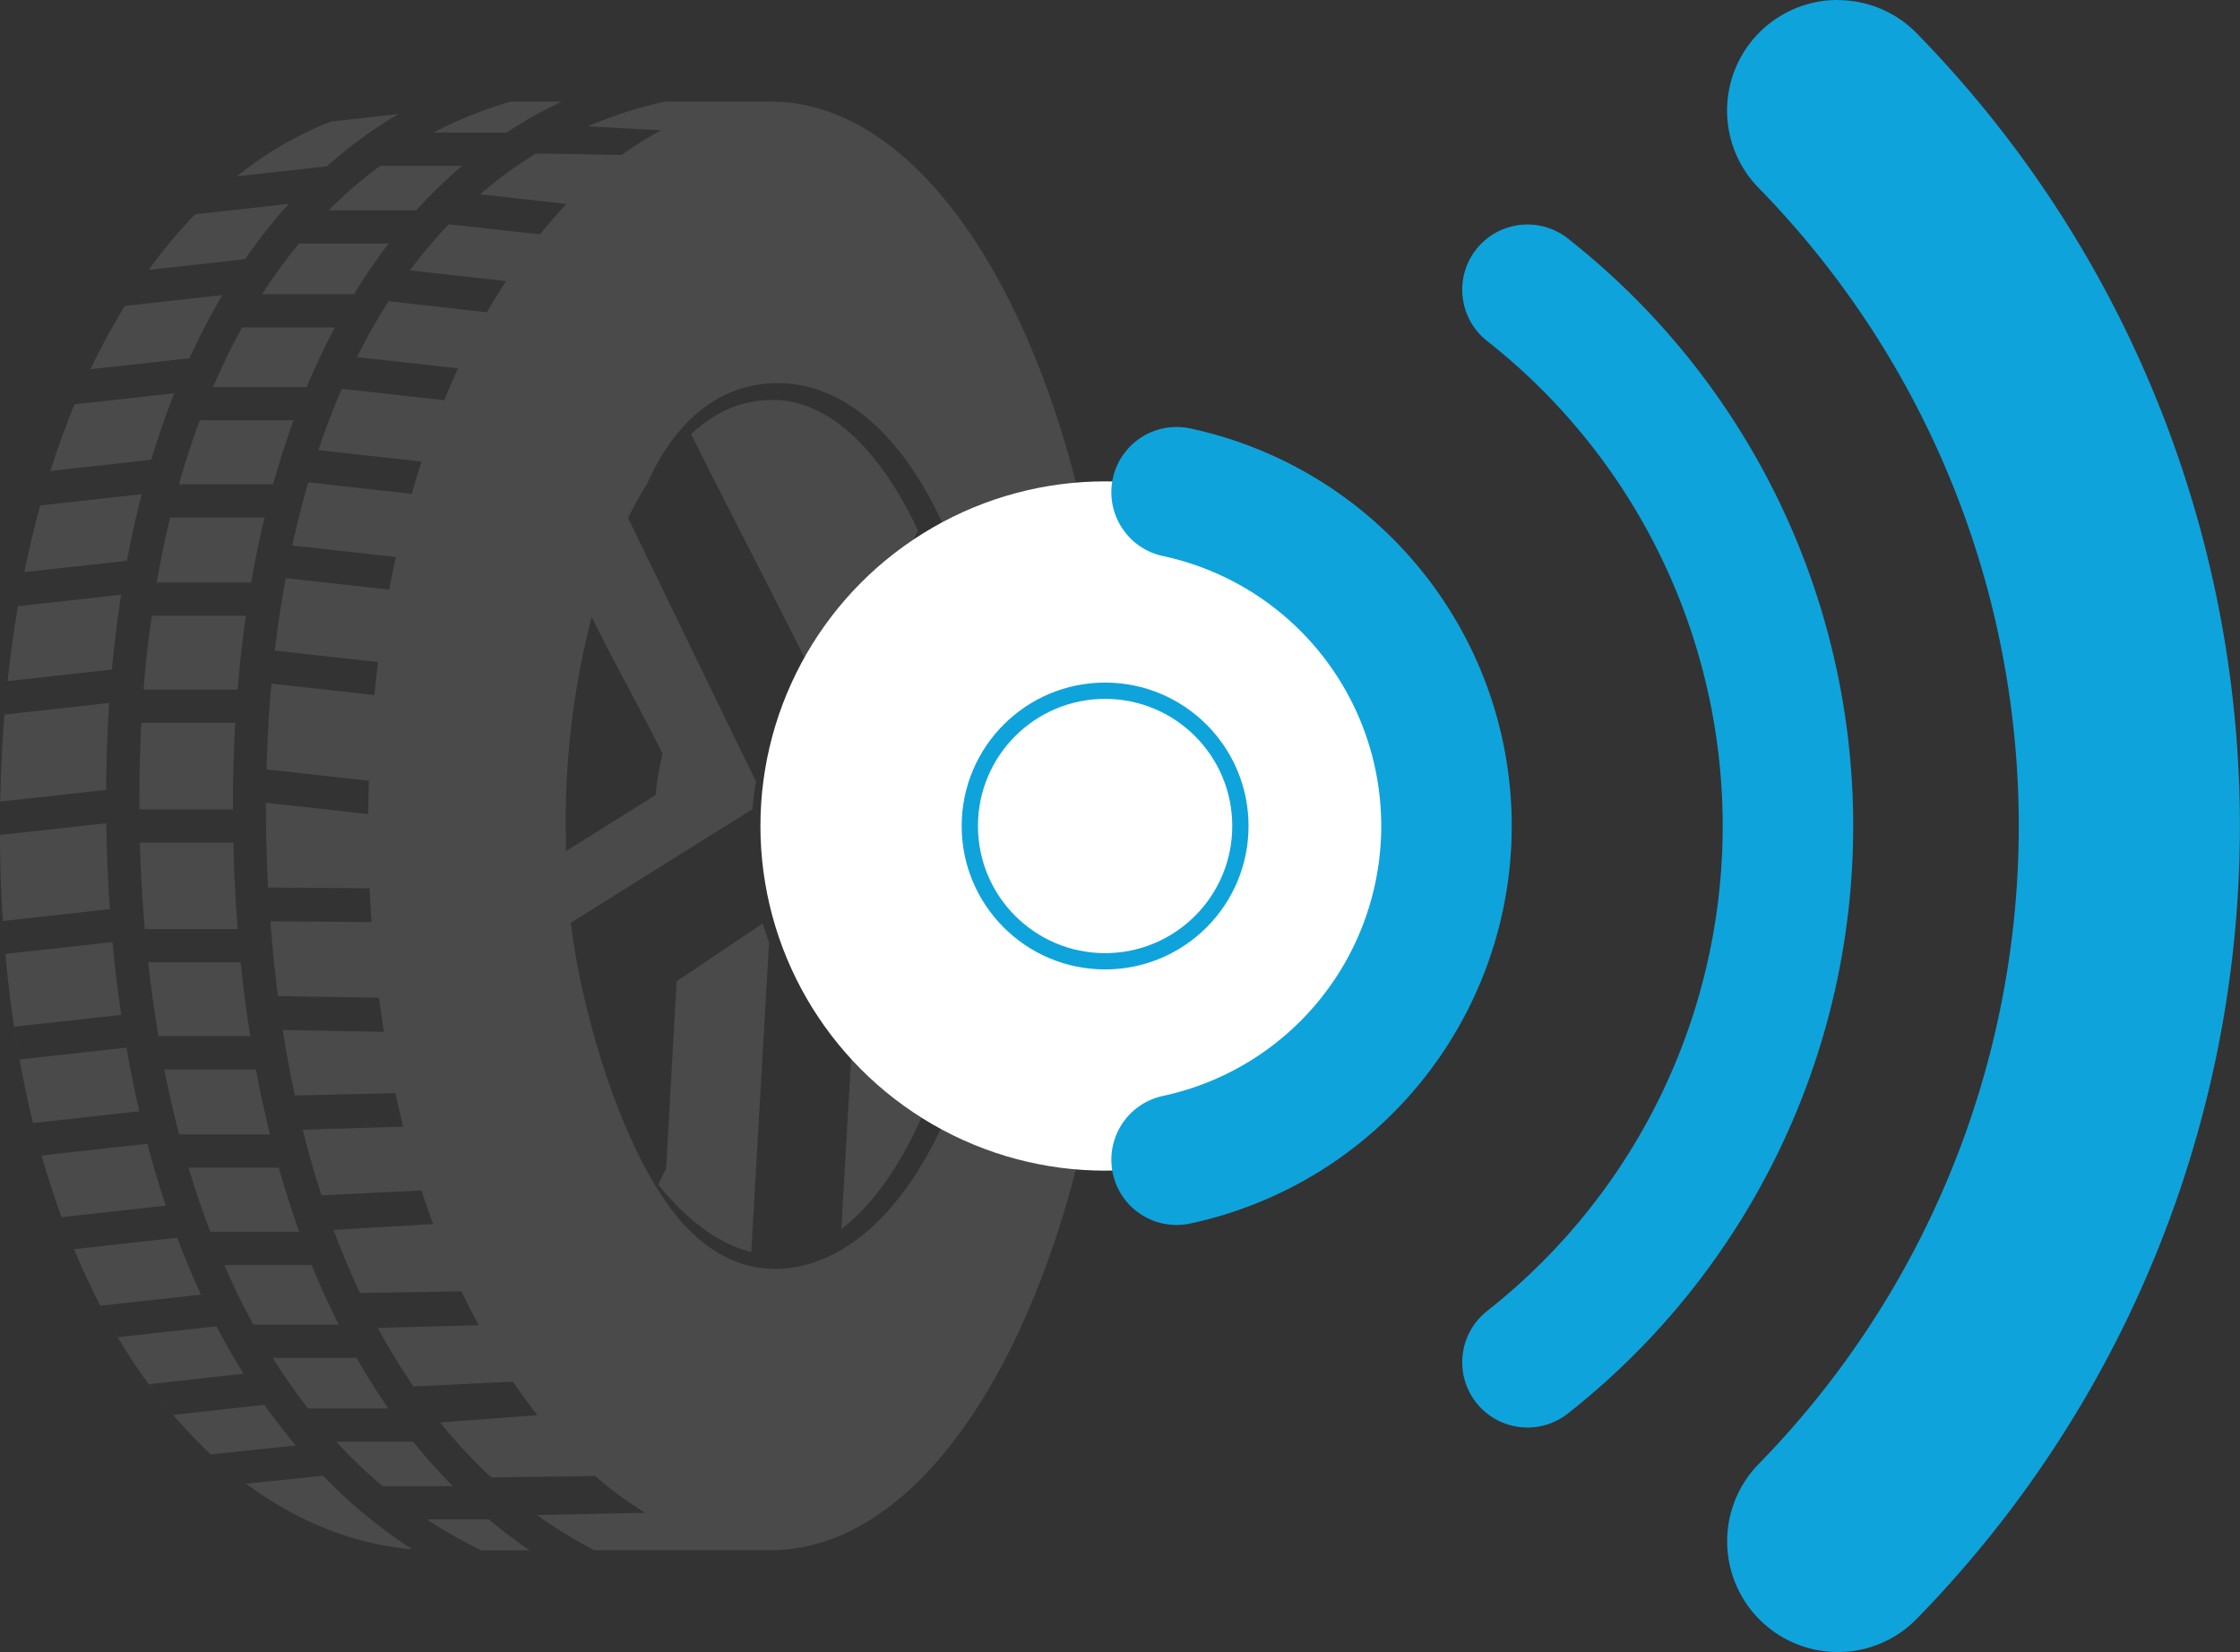
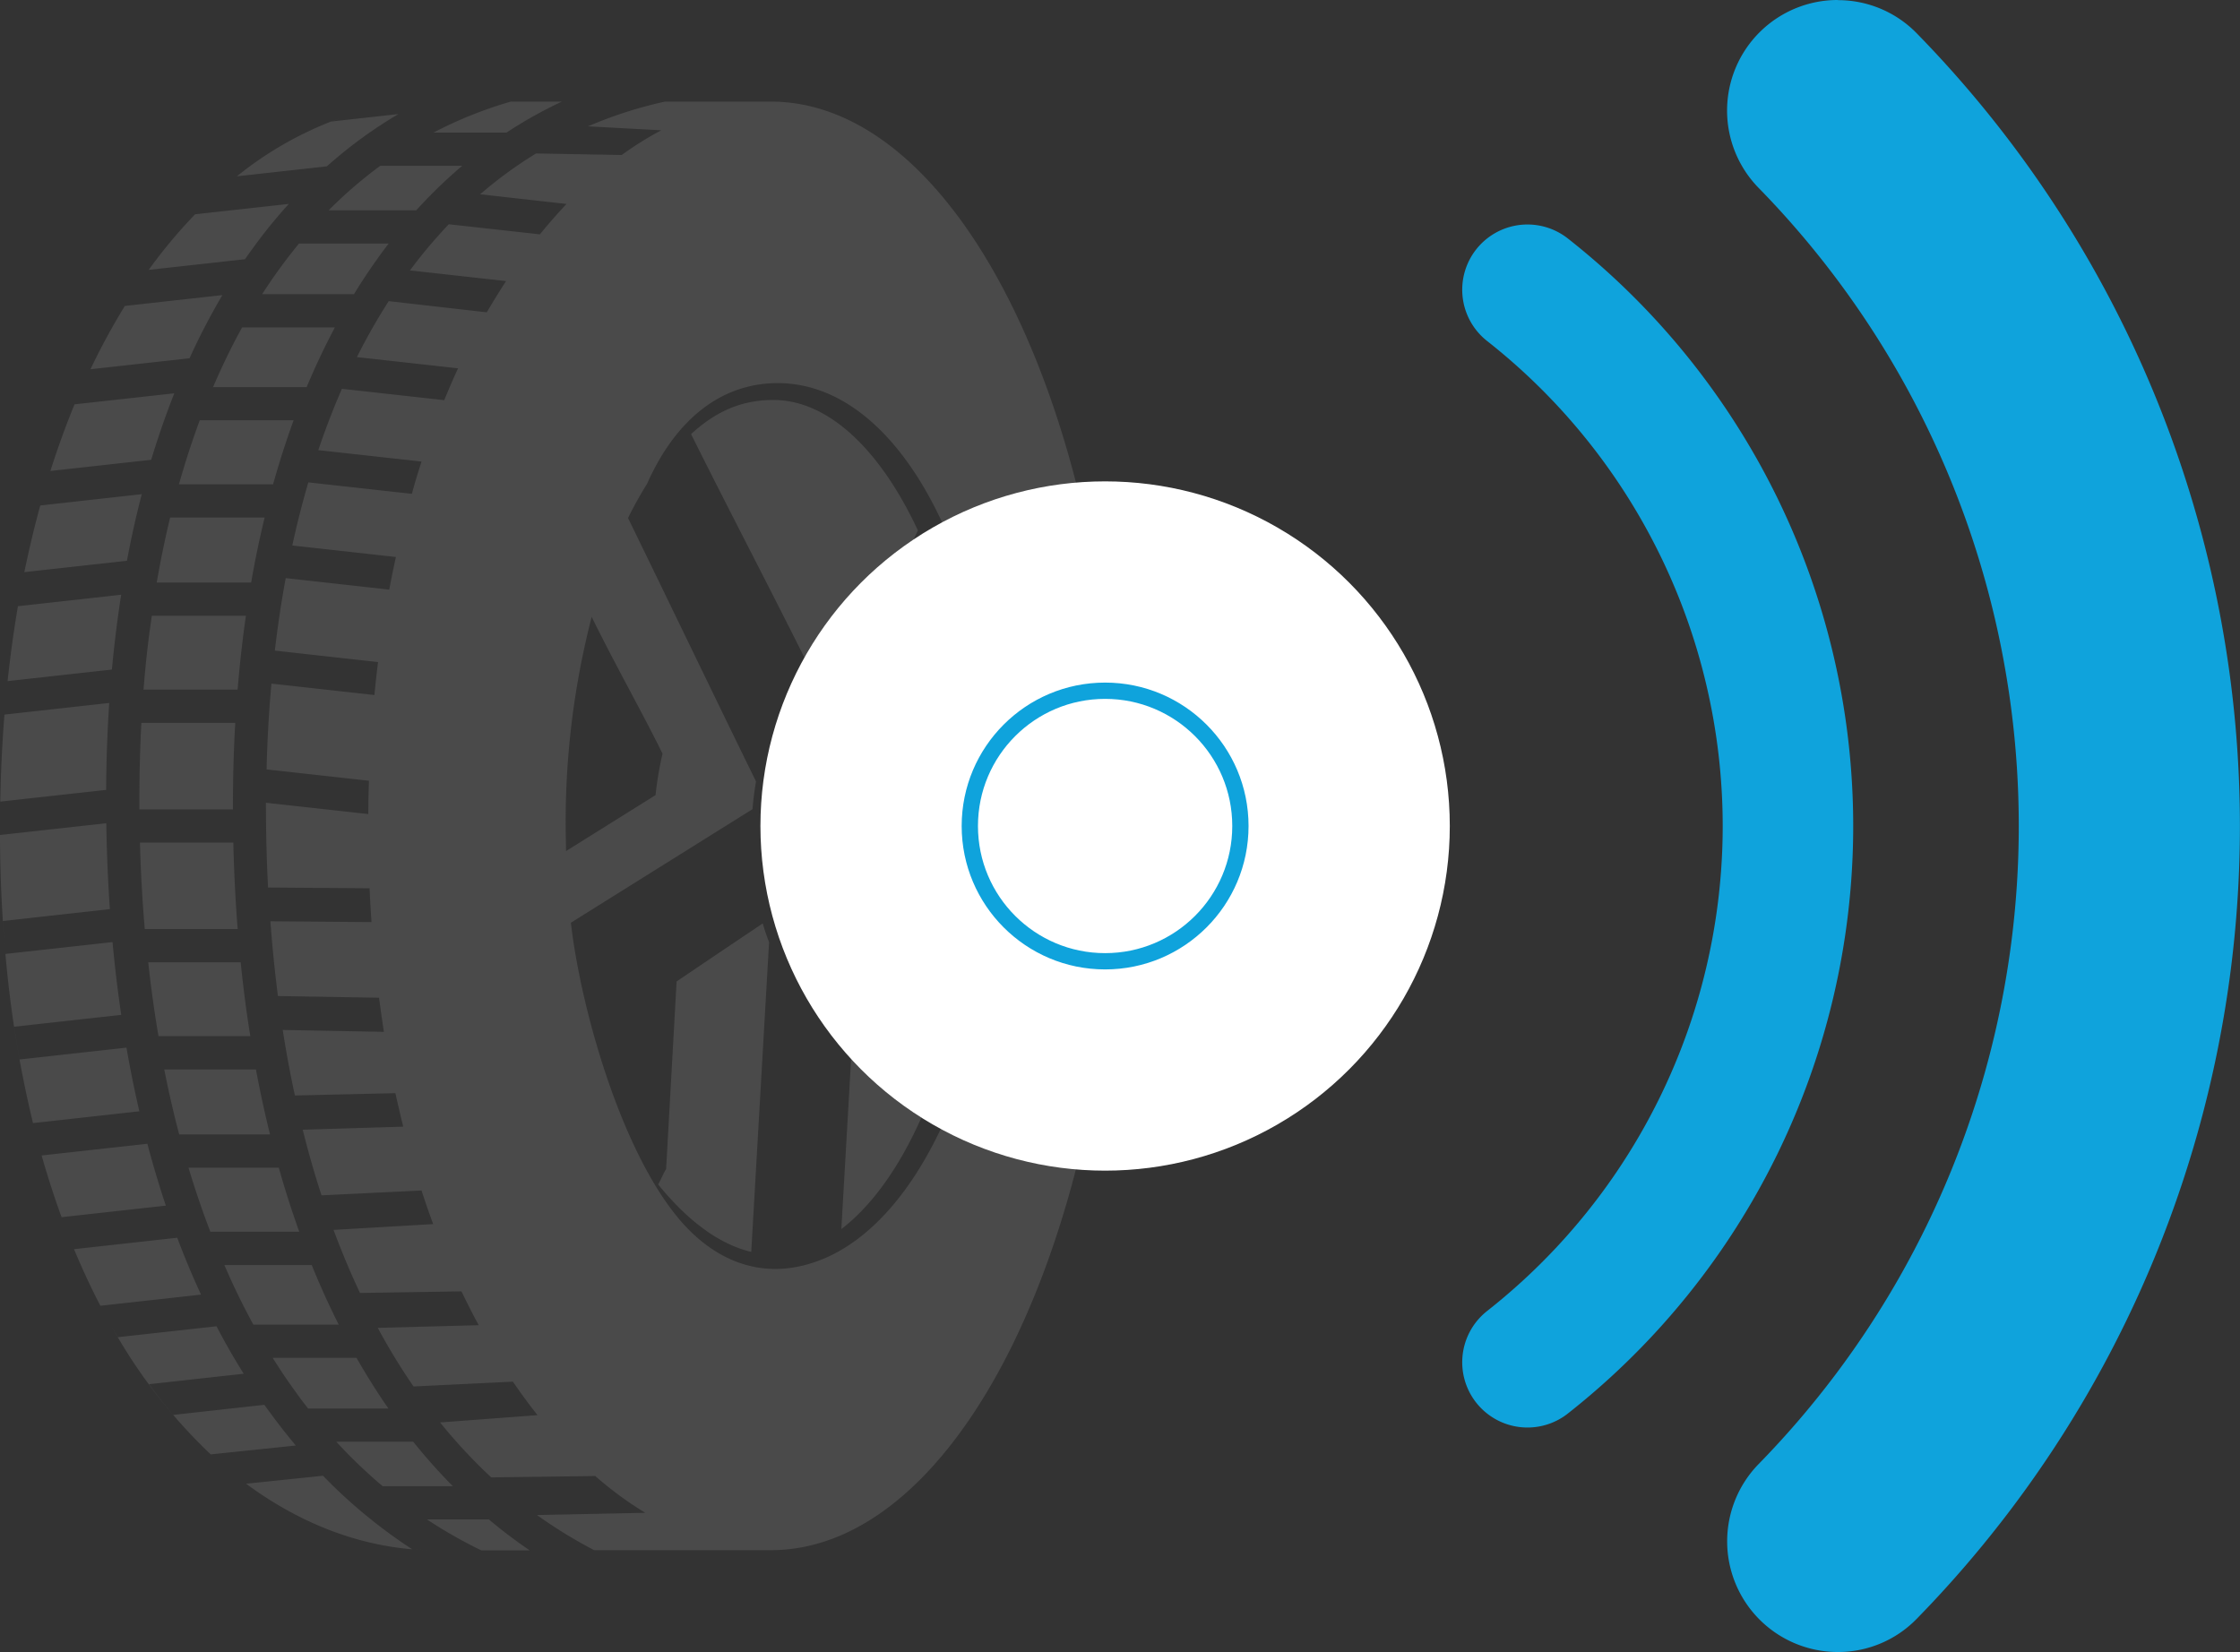
<svg xmlns="http://www.w3.org/2000/svg" id="katman_1" data-name="katman 1" viewBox="0 0 463.42 341.82">
  <rect x="0" y="0" width="463.42" height="341.82" fill="#333333" stroke="none" />
  <defs>
    <style>.cls-1{fill:#4a4a4a;fill-rule:evenodd;}.cls-2{fill:#fff;}.cls-3,.cls-5{fill:none;stroke:#0fa3dc;stroke-linecap:round;stroke-linejoin:round;}.cls-3{stroke-width:3.37px;}.cls-4{fill:#0fa3dc;}.cls-5{stroke-width:27px;}</style>
  </defs>
  <path class="cls-1" d="M124.27,100.27h10.55a92.15,92.15,0,0,0-11.45,6.41h-15.1a85.94,85.94,0,0,1,16-6.41Zm53.76,0-1.13,0v0H156.16a88.22,88.22,0,0,0-15.93,5.12l15.16.82a67.31,67.31,0,0,0-8.18,5.11L129.48,111a87.94,87.94,0,0,0-11.56,8.45l17.86,2c-1.87,2-3.7,4.07-5.5,6.29l-18.85-2.09q-2.85,3-5.49,6.26c-.87,1.08-1.71,2.17-2.55,3.29l19.89,2.21c-1.35,2.07-2.67,4.23-4,6.46L99,141.56a123.37,123.37,0,0,0-6.58,11.58l20.93,2.32c-1,2.14-1.94,4.33-2.86,6.59L89.32,159.7q-2.67,6.11-4.89,12.69l21.36,2.36c-.71,2.19-1.39,4.41-2,6.68l-21.42-2.37q-1.86,6.33-3.32,13.06l21.44,2.38q-.74,3.31-1.38,6.75l-21.42-2.38q-1.35,7.31-2.25,15l21.35,2.37q-.42,3.38-.75,6.82l-21.3-2.36-.08.83c-.48,5.51-.79,11.16-.93,16.92l21.18,2.35c-.08,2.27-.12,4.57-.14,6.89L73.6,245.35v.54q0,8.61.44,17l21,.15c.1,2.35.24,4.67.4,7l-20.92-.17q.58,7.86,1.56,15.47l20.92.35q.47,3.58,1,7.06l-20.93-.39c.72,4.6,1.56,9.13,2.52,13.56l20.79-.48q.78,3.52,1.63,6.93L81.21,313q1.74,7,3.89,13.58l20.69-1q1.15,3.56,2.41,6.95l-20.61,1.2q2.5,6.75,5.47,13.05l21-.33c1.15,2.41,2.34,4.76,3.56,7L96.73,354a133.29,133.29,0,0,0,7.4,12.13l20.56-1q2.49,3.65,5.1,6.93l-20.16,1.51a108.84,108.84,0,0,0,10.58,11.37l21.52-.28a73.87,73.87,0,0,0,10.35,7.61l-22.41.46A98.81,98.81,0,0,0,141.51,400H176.9v0l1.13,0c39.6,0,71.7-67.1,71.7-149.88S217.63,100.27,178,100.27Zm15.23,141.15c2.58,0,4.68,5,4.68,11.2s-2.1,11.2-4.68,11.2-4.67-5-4.67-11.2,2.09-11.2,4.67-11.2Zm9.6,9.13c.47,0,.86.93.86,2.07s-.39,2.06-.86,2.06-.87-.92-.87-2.06.39-2.07.87-2.07Zm-22.14,0c.48,0,.86.93.86,2.07s-.38,2.06-.86,2.06-.86-.92-.86-2.06.38-2.07.86-2.07Zm12.54,24.14c.48,0,.86.93.86,2.07s-.38,2.06-.86,2.06-.86-.92-.86-2.06.39-2.07.86-2.07Zm0-48.07c.48,0,.86.93.86,2.07s-.38,2.06-.86,2.06-.86-.92-.86-2.06.39-2.07.86-2.07Zm7.26,37.21c.47,0,.86.93.86,2.07S201,268,200.52,268s-.86-.92-.86-2.06.38-2.07.86-2.07Zm0-26.56c.47,0,.86.93.86,2.07s-.39,2.06-.86,2.06-.86-.92-.86-2.06.38-2.07.86-2.07ZM184.41,267.4c.47,0,.86.92.86,2.06s-.39,2.07-.86,2.07-.86-.93-.86-2.07.38-2.06.86-2.06Zm0-33.7c.47,0,.86.93.86,2.07s-.39,2.06-.86,2.06-.86-.92-.86-2.06.38-2.07.86-2.07Zm5.92-15.3a8.37,8.37,0,0,0-3.42.75c-7.65-15.48-17.41-34.11-25.36-50.08,4.37-4,9.56-7,16.74-7.06,11.52-.17,22.37,10.21,30.19,27-4.85,10.09-9.53,20-14.52,30.22a8.33,8.33,0,0,0-3.63-.85ZM205,237.53l11.57-24a168.56,168.56,0,0,1,3.92,36.66c0,2.79-.07,5.55-.19,8.28l0-.74-13.77-9.14a64,64,0,0,0-1.56-11ZM204,271.59l14,8.75c-4.26,24.64-13.6,44.22-25.36,53.22l2.78-48.41c3.52-2.41,6.52-7.24,8.54-13.56Zm-49.2,52.65c.54-1,1.13-2.4,1.59-3.12l2.17-38.8c6.28-4.24,12.4-8.37,17.82-12,.39,1.35.83,2.64,1.31,3.86L174,338.28c-7.47-1.75-14.07-7.55-19.29-14Zm5.95,9.11c-13.07-13.57-22-45-24.06-63.18l37.57-23.49c.16-2,.41-3.89.73-5.74-7.66-15.59-18-37.13-26.48-54.51a79.16,79.16,0,0,1,4.07-7.28l-.1.13c6.06-13.56,15.56-20.76,27-20.76,26.18,0,46,39.68,46,91.64,0,44.73-15.26,80.37-36.21,89.41-11.69,5-21.51,1.06-28.52-6.22Zm-25.07-78c0-1.71-.07-3.43-.07-5.17a169.43,169.43,0,0,1,5.38-43.29c4.91,10,10.54,19.91,14.66,28.31a70.88,70.88,0,0,0-1.45,8.57l-18.52,11.58ZM114.2,113.56a100.43,100.43,0,0,0-9.5,9.2H86.58a90.13,90.13,0,0,1,10.67-9.2ZM99,129.64a117.72,117.72,0,0,0-7.18,10.47h-19a110.6,110.6,0,0,1,7-9.71l.62-.76ZM87.86,147q-3.15,5.93-5.84,12.35H62.66q2.76-6.45,6-12.35ZM79.33,166.2q-2.34,6.42-4.25,13.26H55.6c1.29-4.57,2.73-9,4.31-13.26Zm-6,20.13c-1.06,4.37-2,8.86-2.79,13.46H51q1.2-6.91,2.78-13.46Zm-3.88,20.33q-1,7-1.63,14.29l-.09,1H48.27l.16-1.87Q49,213.24,50,206.66Zm-2.2,22.17q-.48,8.37-.48,17.06v.83H47.42v-2.29q0-8,.41-15.6Zm-.4,24.76q.21,9.07.9,17.89H48.53q-.75-8.79-1-17.89Zm1.52,24.77c.53,5.18,1.18,10.28,2,15.29h-19q-1.28-7.5-2.12-15.29Zm3.16,22.17q1.28,6.86,2.91,13.45H55.65q-1.73-6.57-3.09-13.45Zm4.73,20.33q1.91,6.79,4.23,13.25H62.1q-2.48-6.44-4.52-13.25ZM83.07,341q2.58,6.36,5.59,12.34H71q-3.25-5.94-6-12.34Zm9.27,19.21q3.1,5.44,6.6,10.48H82.33c-1-1.22-1.89-2.47-2.8-3.73q-2.36-3.27-4.53-6.75Zm11.73,17.35a116.18,116.18,0,0,0,8.2,9.2H97.75a104.09,104.09,0,0,1-9.6-9.2Zm15.65,16.08a103.23,103.23,0,0,0,8.46,6.41h-10a96.32,96.32,0,0,1-11.26-6.41ZM107.21,400c-12.94-.34-25.88-5-37.72-13.75l15.91-1.65a107.49,107.49,0,0,0,18.45,15.21c1.13.1,2.24.16,3.36.19ZM79.73,378.35l-17.56,1.83a110.37,110.37,0,0,1-20.53-26.54c.44.77.88,1.54,1.33,2.29l20.41-2.26Q66,358.74,69,363.49l-19.59,2.17q2.43,3.33,5,6.35l18.86-2.09c.24.34.48.69.73,1q2.76,3.82,5.76,7.4ZM60.17,347.12l-20.82,2.31q-2.9-5.56-5.45-11.71l21.35-2.37q2.27,6.06,4.92,11.77Zm-7.28-18.41L31.32,331.1l.51,1.37q-2.53-6.74-4.64-14.14l21.88-2.42q1.73,6.54,3.82,12.8Zm-5.48-19.52-22,2.44a234.52,234.52,0,0,1-5.71-35l22.16-2.45c.47,5.09,1.07,10.12,1.8,15.06l-22.15,2.45q.51,3.45,1.12,6.78l22.11-2.45q1.17,6.69,2.66,13.14Zm-6.1-41.83q-.6-8.76-.74-17.77l-22,2.43v-1.37q0,13.08,1.05,25.06c-.17-1.94-.31-3.91-.44-5.89l22.12-2.46Zm-.77-24.67-21.9,2.42c.1-6.17.4-12.16.86-18l21.68-2.41q-.59,8.79-.64,17.94Zm1.19-24.9-21.58,2.39q.86-8,2.14-15.5l21.36-2.37q-1.18,7.56-1.92,15.48Zm3.14-22.51-21.26,2.35c1-4.77,2.08-9.37,3.3-13.79l21-2.34q-1.74,6.7-3.07,13.78Zm5.06-20.9L29,176.7q2.31-7.23,5-13.79l20.64-2.28q-2.62,6.63-4.78,13.75Zm7.86-21a139.91,139.91,0,0,1,6.8-13.07l-20.18,2.24a138.33,138.33,0,0,0-7.11,13.1l20.49-2.27Zm11.55-20.5-20,2.21a106.46,106.46,0,0,1,9.6-11.5l19.39-2.15c-1.36,1.5-2.69,3.06-4,4.66q-2.62,3.27-5.06,6.78ZM86.2,113.67l-18.61,2.06A73.44,73.44,0,0,1,87.07,104.4L101,102.85A94.78,94.78,0,0,0,86.2,113.67Zm1.35-9.46L89,103.7l-1.41.51Zm2.19-.78,1.19-.38-1.19.38Zm2-.63,1.08-.32-1.08.32Zm2.12-.6.94-.24Z" transform="translate(-18.58 -79.25)" />
  <circle class="cls-2" cx="228.63" cy="170.91" r="71.31" />
  <circle class="cls-3" cx="228.63" cy="170.91" r="27.99" />
  <path class="cls-4" d="M398.78,79.25a22.88,22.88,0,0,0-16.37,38.88,188.84,188.84,0,0,1,0,264.05,22.9,22.9,0,0,0,16.37,38.89,22.68,22.68,0,0,0,16.37-6.9,234.64,234.64,0,0,0,0-328,22.75,22.75,0,0,0-16.38-6.89Z" transform="translate(-18.58 -79.25)" />
  <path class="cls-5" d="M334.59,361.12a141.18,141.18,0,0,0,0-221.92" transform="translate(-18.58 -79.25)" />
-   <path class="cls-5" d="M262,319.21a70.62,70.62,0,0,0,0-138.11" transform="translate(-18.58 -79.25)" />
</svg>